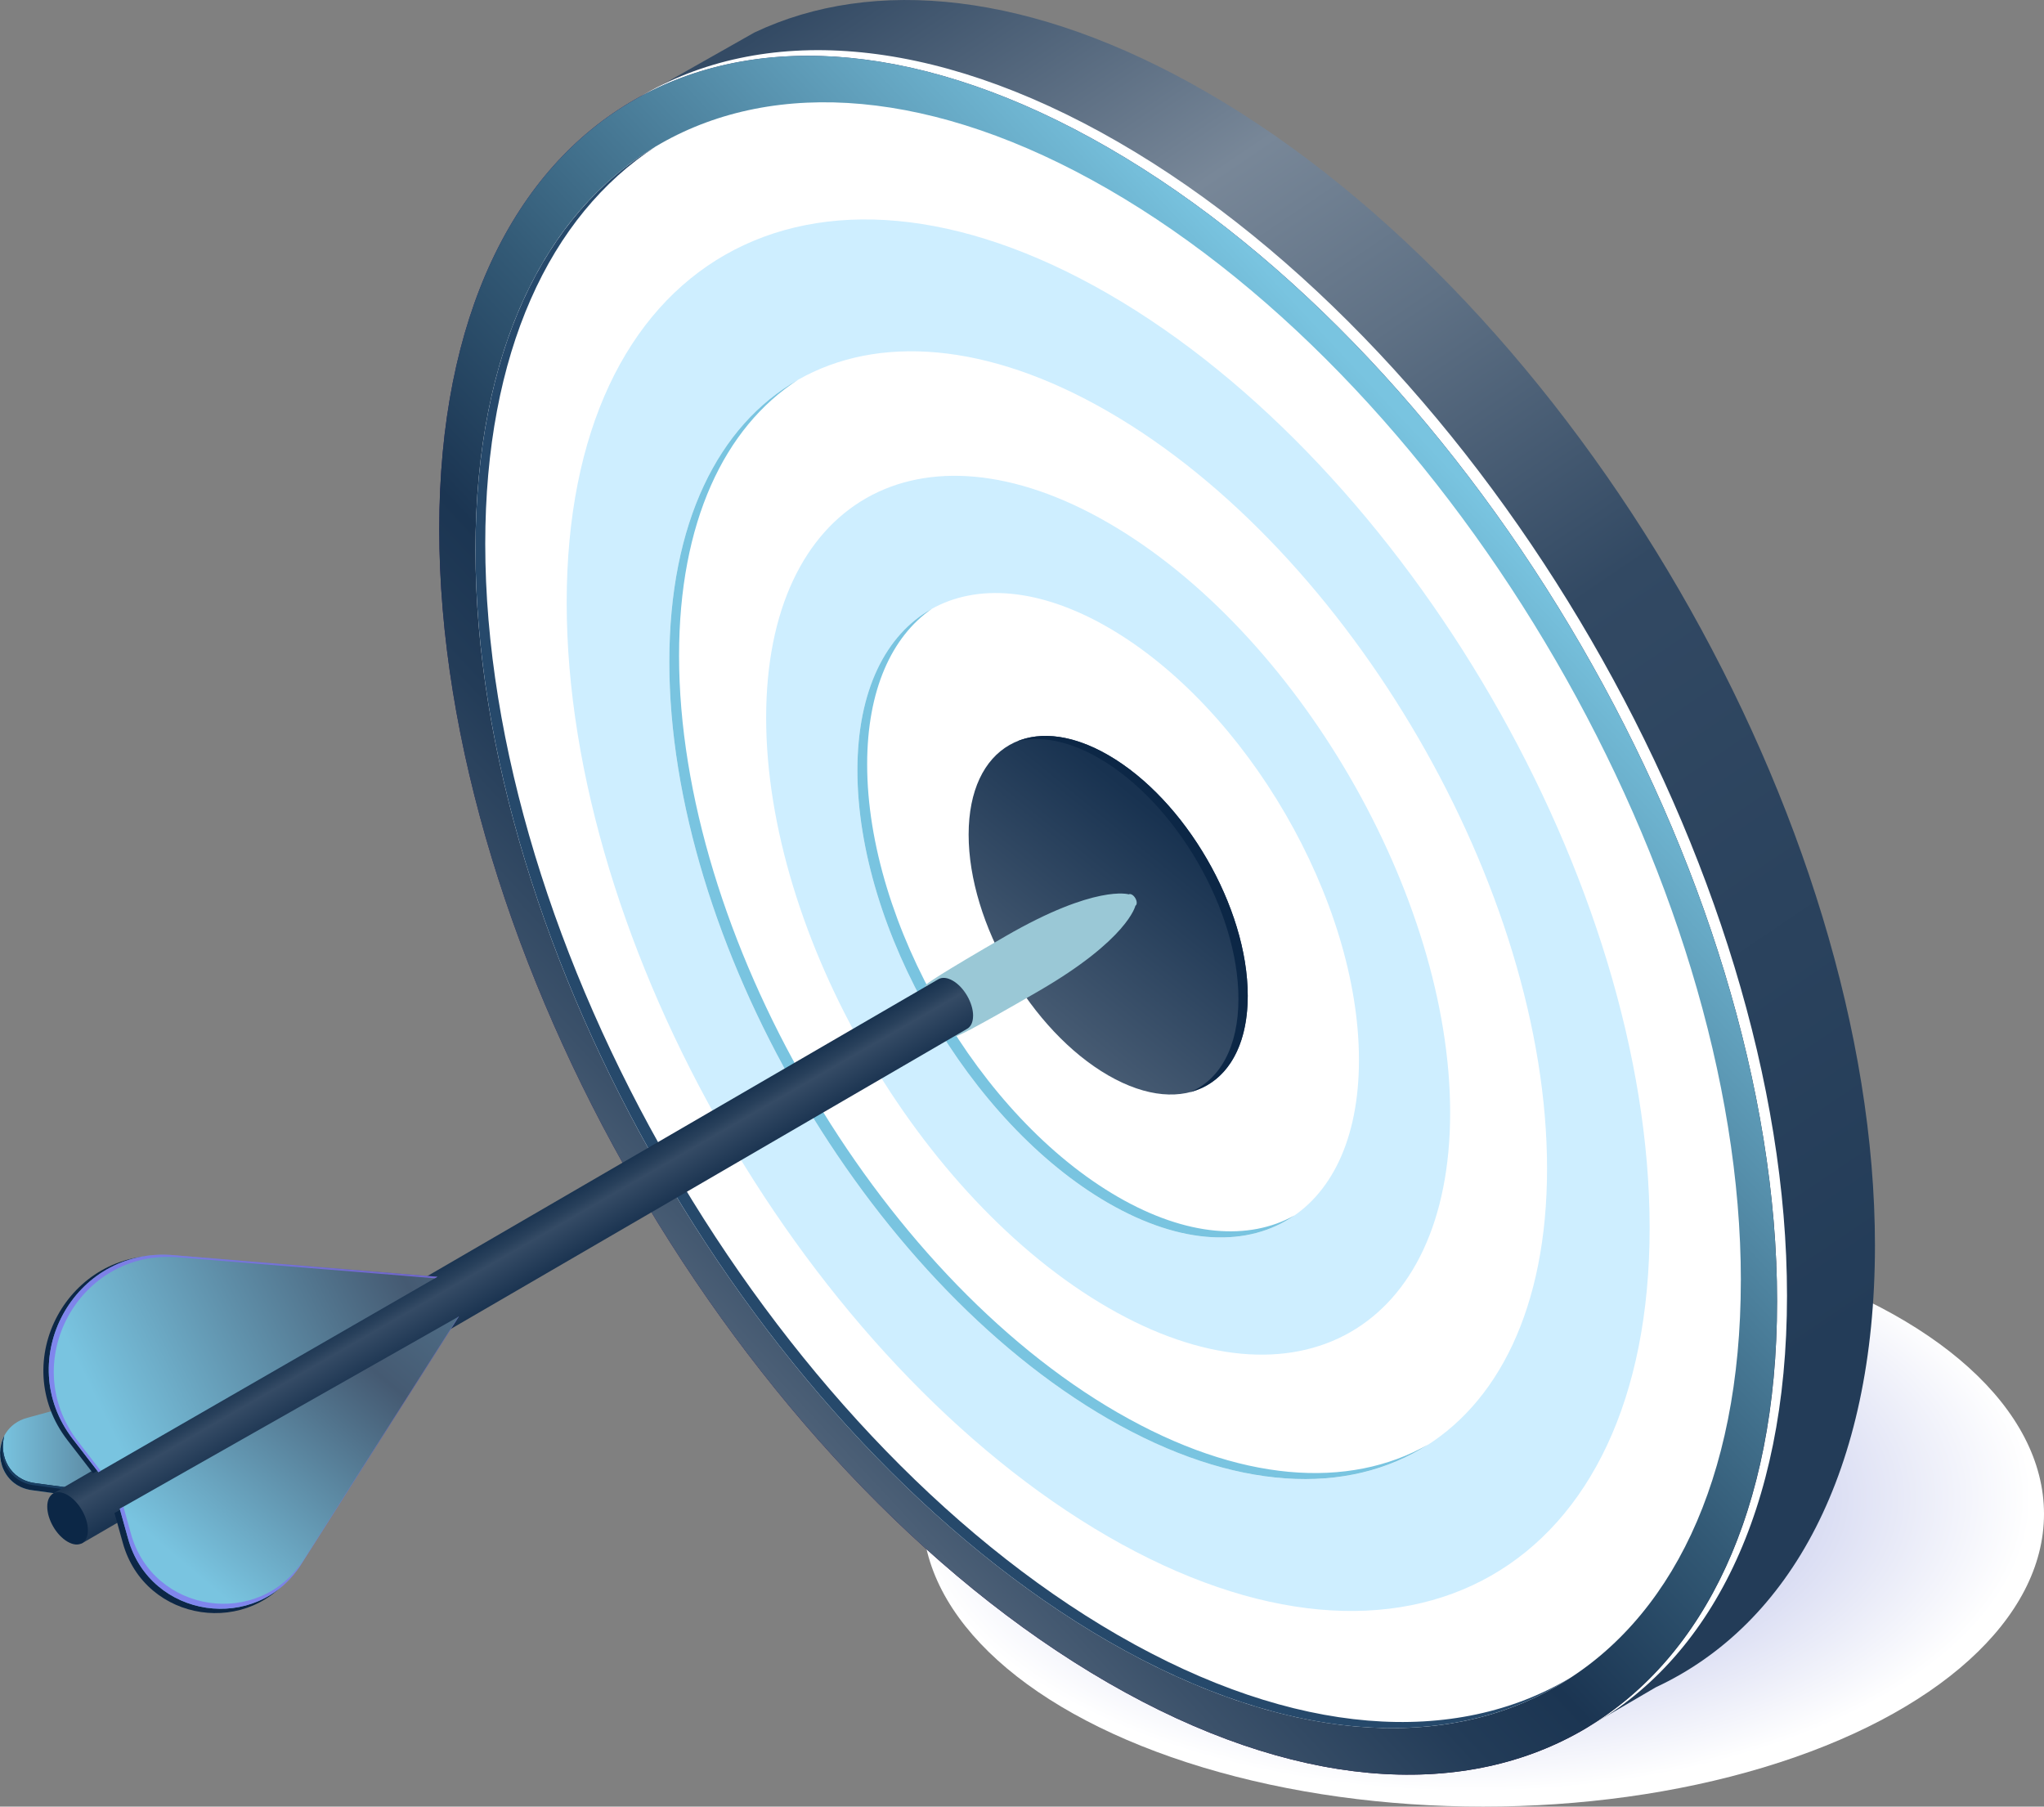
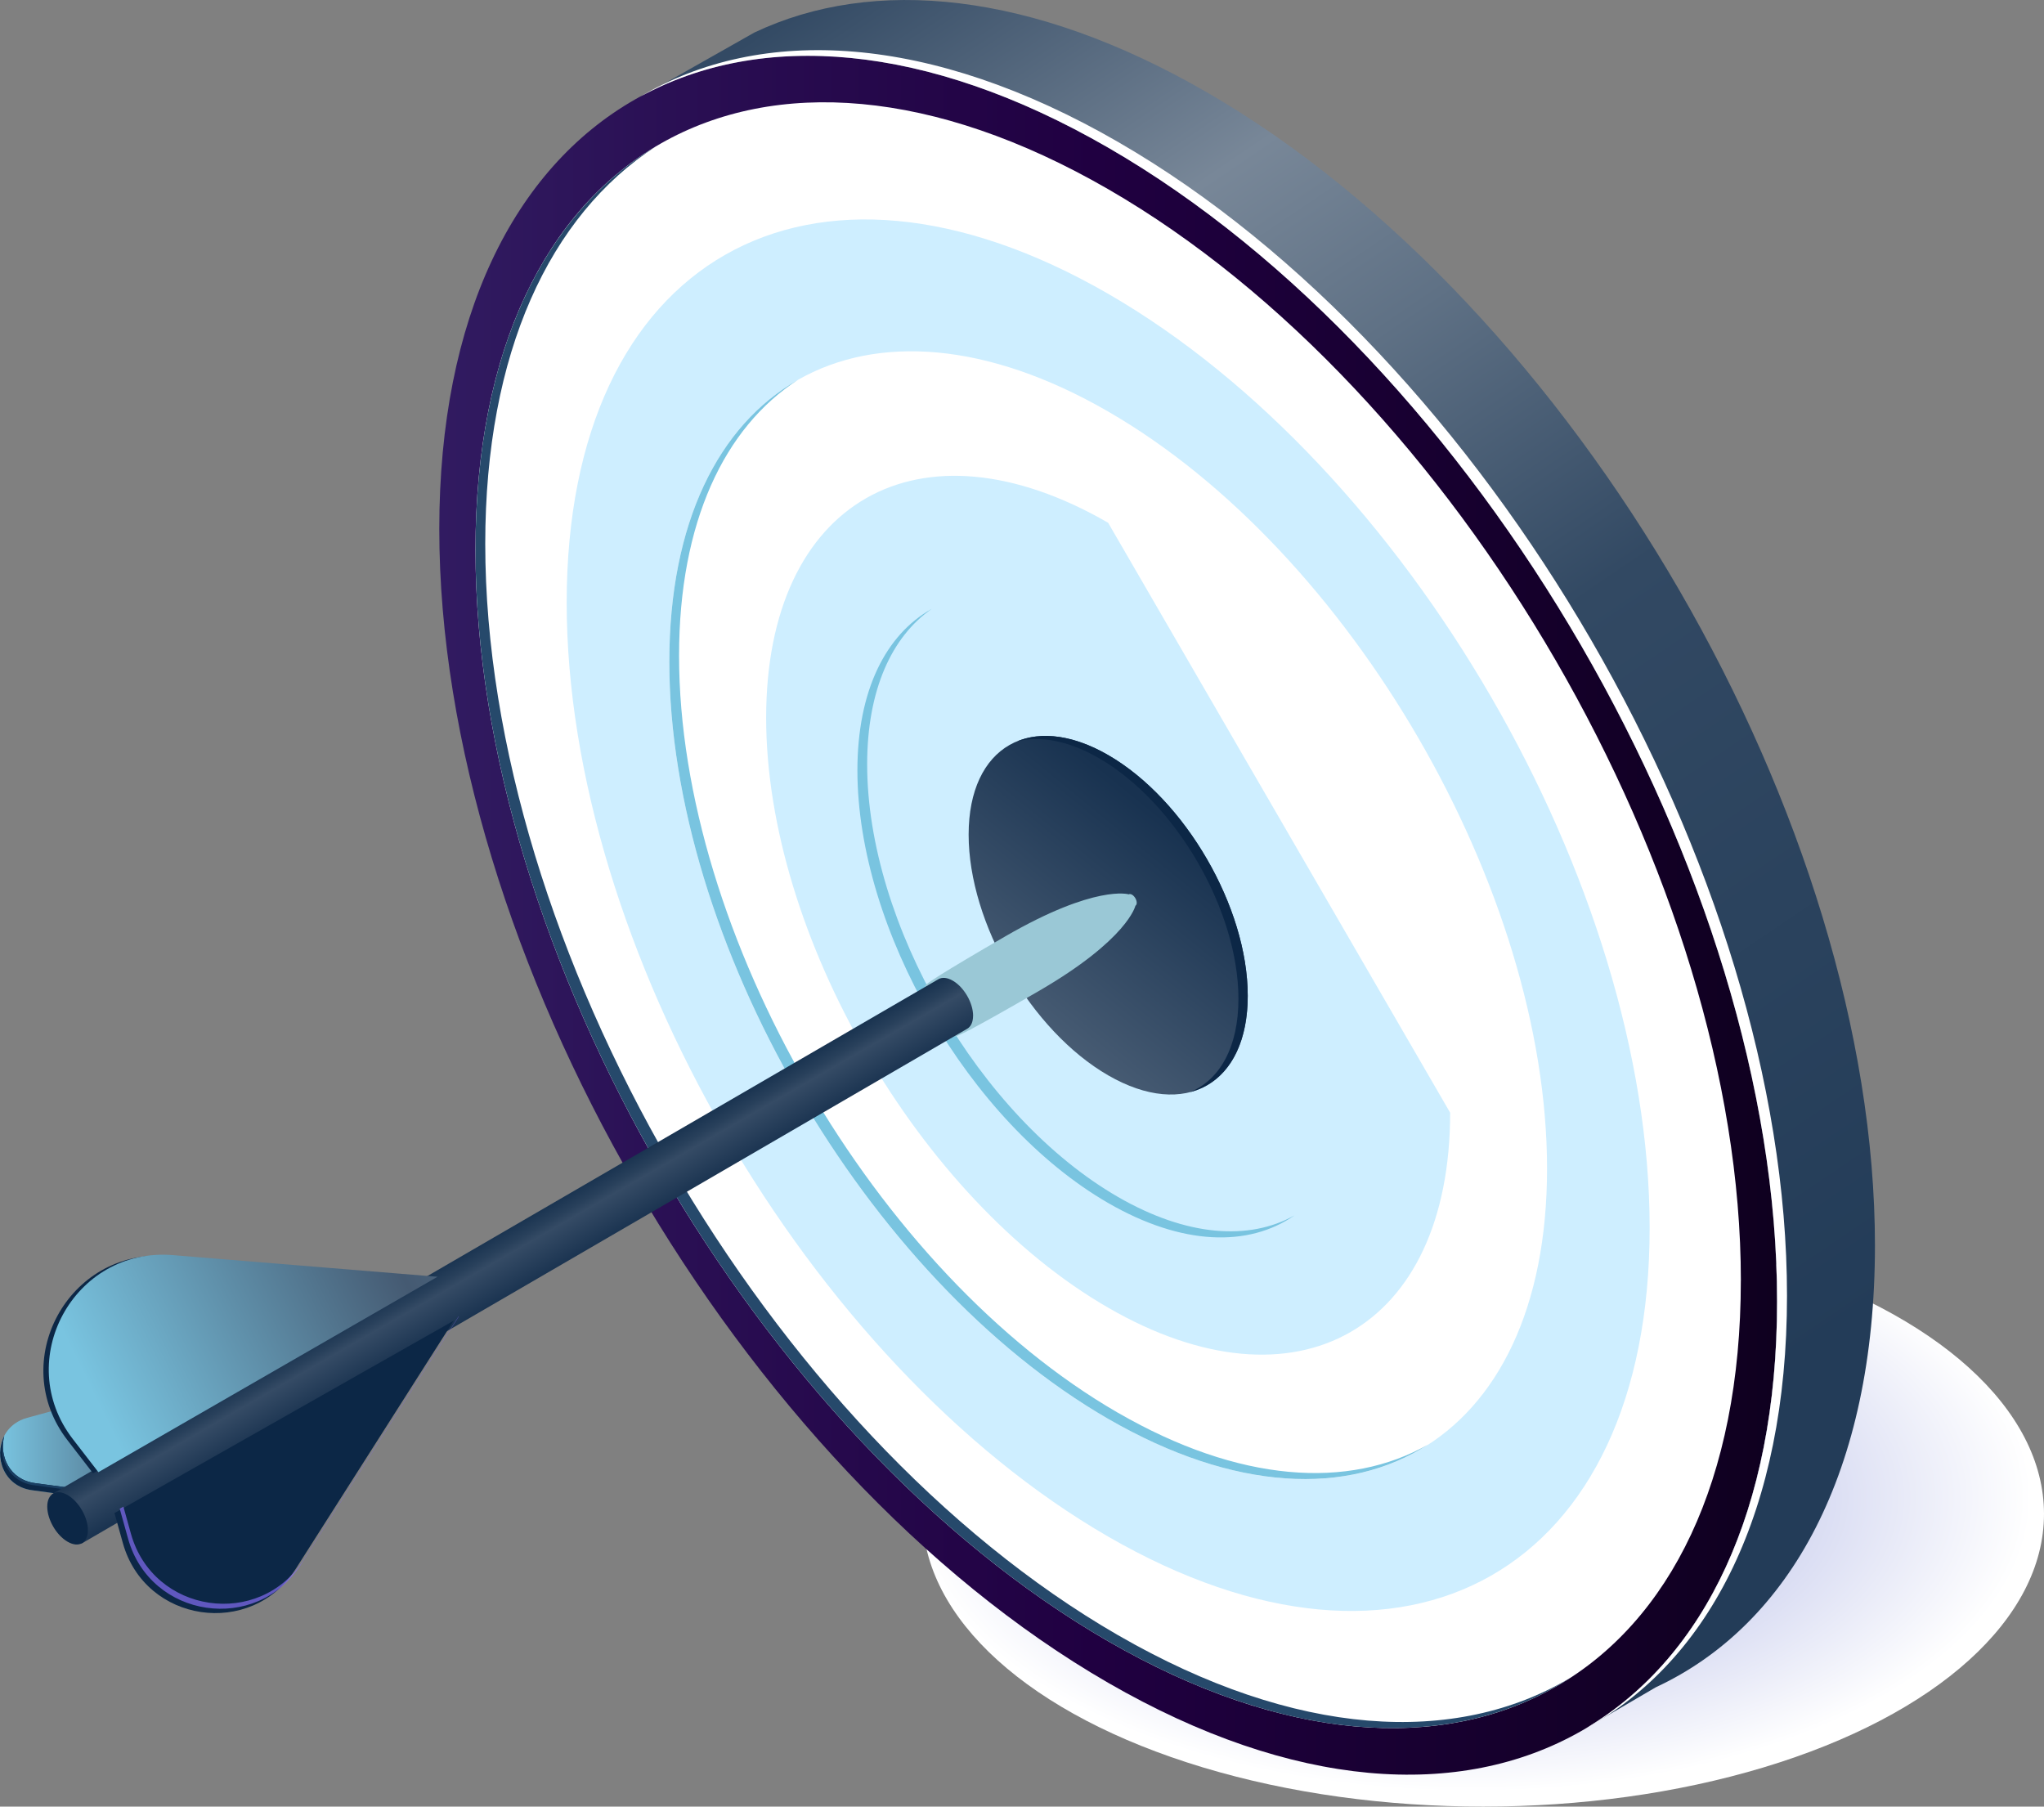
<svg xmlns="http://www.w3.org/2000/svg" xmlns:xlink="http://www.w3.org/1999/xlink" viewBox="0 0 492.71 435.46">
  <rect x="0" y="0" width="492.71" height="435.46" fill="#808080" stroke="none" />
  <defs>
    <style>      .cls-1 {        fill: #79c4e0;      }      .cls-2 {        fill: url(#radial-gradient);        mix-blend-mode: multiply;      }      .cls-3 {        fill: #26496b;      }      .cls-4 {        fill: url(#linear-gradient);      }      .cls-5 {        isolation: isolate;      }      .cls-6 {        fill: url(#Degradado_sin_nombre_1110);      }      .cls-7 {        fill: url(#Degradado_sin_nombre_1119);      }      .cls-8 {        fill: url(#Degradado_sin_nombre_1100);      }      .cls-9 {        fill: url(#Degradado_sin_nombre_1084);      }      .cls-10 {        fill: url(#Degradado_sin_nombre_1072);      }      .cls-11 {        fill: #836df3;        mix-blend-mode: screen;        opacity: .7;      }      .cls-12 {        fill: #fff;      }      .cls-13 {        fill: #ceeeff;      }      .cls-14 {        fill: #0c2746;      }      .cls-15 {        fill: #9ac8d6;      }      .cls-16 {        fill: url(#Degradado_sin_nombre_1119-2);      }      .cls-17 {        fill: url(#Degradado_sin_nombre_1119-3);      }      .cls-18 {        fill: #1a3f63;      }      .cls-19 {        fill: url(#New_Gradient_Swatch_copy_12);        opacity: .5;      }    </style>
    <radialGradient id="radial-gradient" cx="1185.05" cy="-1835.05" fx="1185.05" fy="-1835.05" r="110.59" gradientTransform="translate(-1090.95 1535.5) scale(1.22 .64)" gradientUnits="userSpaceOnUse">
      <stop offset=".19" stop-color="#afb6e5" />
      <stop offset="1" stop-color="#fff" />
    </radialGradient>
    <linearGradient id="Degradado_sin_nombre_1072" data-name="Degradado sin nombre 1072" x1="453.62" y1="365.88" x2="202.6" y2="-4.96" gradientUnits="userSpaceOnUse">
      <stop offset=".09" stop-color="#233c58" />
      <stop offset=".5" stop-color="#324963" />
      <stop offset=".68" stop-color="#5f7185" />
      <stop offset=".8" stop-color="#788798" />
      <stop offset="1" stop-color="#334a64" />
    </linearGradient>
    <linearGradient id="linear-gradient" x1="220.88" y1="1527.42" x2="593.25" y2="1527.42" gradientTransform="translate(-85.39 -1746.64) rotate(30) skewX(30)" gradientUnits="userSpaceOnUse">
      <stop offset="0" stop-color="#311b61" />
      <stop offset=".2" stop-color="#290e52" />
      <stop offset=".49" stop-color="#200041" />
      <stop offset="1" stop-color="#0f001f" />
    </linearGradient>
    <linearGradient id="Degradado_sin_nombre_1084" data-name="Degradado sin nombre 1084" x1="365.12" y1="129.23" x2="154.03" y2="326.06" gradientUnits="userSpaceOnUse">
      <stop offset="0" stop-color="#79c4e0" />
      <stop offset=".05" stop-color="#70b7d3" />
      <stop offset=".45" stop-color="#335a76" />
      <stop offset=".63" stop-color="#1b3552" />
      <stop offset=".72" stop-color="#233c58" />
      <stop offset=".86" stop-color="#3b516a" />
      <stop offset="1" stop-color="#5a6c81" />
    </linearGradient>
    <linearGradient id="Degradado_sin_nombre_1100" data-name="Degradado sin nombre 1100" x1="196.44" y1="307.33" x2="283.92" y2="200" gradientUnits="userSpaceOnUse">
      <stop offset="0" stop-color="#304762" />
      <stop offset=".13" stop-color="#3c526b" />
      <stop offset=".33" stop-color="#4c6076" />
      <stop offset=".49" stop-color="#52657b" />
      <stop offset="1" stop-color="#183250" />
    </linearGradient>
    <linearGradient id="New_Gradient_Swatch_copy_12" data-name="New Gradient Swatch copy 12" x1="265.42" y1="219.84" x2="270.72" y2="219.84" gradientUnits="userSpaceOnUse">
      <stop offset="0" stop-color="#311b61" />
      <stop offset=".2" stop-color="#290e52" />
      <stop offset=".49" stop-color="#200041" />
      <stop offset="1" stop-color="#0f001f" />
    </linearGradient>
    <linearGradient id="Degradado_sin_nombre_1119" data-name="Degradado sin nombre 1119" x1="0" y1="338.16" x2="105.41" y2="338.16" gradientUnits="userSpaceOnUse">
      <stop offset="0" stop-color="#79c4e0" />
      <stop offset=".4" stop-color="#455a72" />
      <stop offset=".51" stop-color="#4c6881" />
      <stop offset=".74" stop-color="#5f8fa9" />
      <stop offset="1" stop-color="#79c4e0" />
    </linearGradient>
    <linearGradient id="Degradado_sin_nombre_1110" data-name="Degradado sin nombre 1110" x1="120.3" y1="297.08" x2="127.4" y2="309.41" gradientUnits="userSpaceOnUse">
      <stop offset="0" stop-color="#193350" />
      <stop offset=".25" stop-color="#28405b" />
      <stop offset=".4" stop-color="#354b65" />
      <stop offset="1" stop-color="#1b3451" />
    </linearGradient>
    <linearGradient id="Degradado_sin_nombre_1119-2" data-name="Degradado sin nombre 1119" x1="20.69" y1="332.37" x2="198.92" y2="244.7" xlink:href="#Degradado_sin_nombre_1119" />
    <linearGradient id="Degradado_sin_nombre_1119-3" data-name="Degradado sin nombre 1119" x1="44.9" y1="377.44" x2="149.91" y2="253.16" xlink:href="#Degradado_sin_nombre_1119" />
  </defs>
  <g class="cls-5">
    <g id="Capa_2" data-name="Capa 2">
      <g id="Capa_1-2" data-name="Capa 1">
        <g>
          <ellipse class="cls-2" cx="357.54" cy="364.92" rx="135.17" ry="70.54" />
          <g>
            <path class="cls-10" d="M290.72,22.14C248.75-2.09,210.53-5.75,181.84,7.84l-23.08,13.07v.12c28.63-13.3,66.65-9.54,108.36,14.55,89.05,51.41,161.24,175.93,161.24,278.11,0,49.6-17.01,84.82-44.7,102.05l15.47-9.04c32.45-15.11,52.83-52.17,52.83-106.46,0-102.18-72.19-226.7-161.24-278.11Z" />
            <path class="cls-4" d="M267.13,35.58C178.08-15.83,105.89,25.33,105.89,127.51s72.19,226.7,161.24,278.11,161.24,10.26,161.24-91.93S356.18,87,267.13,35.58Z" />
            <path class="cls-12" d="M269.52,34.22c-45.16-26.07-85.98-28.32-115.25-10.89,29.08-15.92,68.91-13.11,112.86,12.26,89.05,51.41,161.24,175.93,161.24,278.11,0,50.36-17.54,85.89-45.99,102.82,29.85-16.34,48.38-52.43,48.38-104.19,0-102.18-72.19-226.7-161.24-278.11Z" />
-             <path class="cls-9" d="M428.36,313.69c0,102.18-72.19,143.34-161.24,91.93-89.05-51.41-161.24-175.93-161.24-278.11S178.08-15.83,267.13,35.58c89.05,51.41,161.24,175.93,161.24,278.11Z" />
            <path class="cls-12" d="M419.63,308.65c0,96.65-68.28,135.58-152.51,86.95-84.23-48.63-152.51-166.4-152.51-263.05S182.9-3.03,267.13,45.6c84.23,48.63,152.51,166.4,152.51,263.05Z" />
            <path class="cls-13" d="M397.65,295.96c0,82.72-58.44,116.04-130.52,74.42-72.09-41.62-130.53-142.42-130.53-225.14s58.44-116.04,130.53-74.42c72.09,41.62,130.52,142.42,130.52,225.14Z" />
            <path class="cls-12" d="M372.92,281.68c0,67.05-47.37,94.05-105.79,60.32-58.43-33.73-105.79-115.43-105.79-182.48s47.37-94.05,105.79-60.32c58.43,33.73,105.79,115.43,105.79,182.48Z" />
-             <path class="cls-13" d="M349.56,268.2c0,52.24-36.91,73.29-82.44,47-45.53-26.29-82.44-89.95-82.44-142.19s36.91-73.29,82.44-47c45.53,26.29,82.44,89.95,82.44,142.19Z" />
-             <path class="cls-12" d="M327.58,255.51c0,38.31-27.07,53.74-60.45,34.47-33.39-19.28-60.45-65.96-60.45-104.27s27.07-53.74,60.45-34.47c33.39,19.28,60.45,65.96,60.45,104.27Z" />
+             <path class="cls-13" d="M349.56,268.2c0,52.24-36.91,73.29-82.44,47-45.53-26.29-82.44-89.95-82.44-142.19s36.91-73.29,82.44-47Z" />
            <path class="cls-3" d="M269.48,394.13c-84.23-48.63-152.51-166.4-152.51-263.05,0-46.14,15.57-79.12,41-95.7-26.82,16.06-43.35,49.62-43.35,97.17,0,96.65,68.28,214.42,152.51,263.05,44.02,25.41,83.67,26.9,111.51,8.75-27.7,16.58-66.36,14.49-109.15-10.22Z" />
            <path class="cls-1" d="M269.48,340.53c-58.43-33.73-105.79-115.43-105.79-182.48,0-32.13,10.9-55.03,28.66-66.49-19.16,10.91-31.01,34.43-31.01,67.96,0,67.05,47.37,148.74,105.79,182.48,30.43,17.57,57.84,18.63,77.14,6.18-19.14,10.9-45.58,9.21-74.78-7.65Z" />
            <path class="cls-1" d="M269.48,288.5c-33.39-19.28-60.45-65.96-60.45-104.27,0-17.86,5.89-30.74,15.55-37.46-11.05,6.19-17.9,19.66-17.9,38.93,0,38.31,27.07,85,60.45,104.27,17.82,10.29,33.84,10.68,44.9,2.99-10.92,6.12-25.95,5.12-42.55-4.46Z" />
            <path class="cls-8" d="M300.77,240.02c0,21.32-15.06,29.91-33.64,19.18-18.58-10.73-33.64-36.7-33.64-58.02s15.06-29.91,33.64-19.18c18.58,10.73,33.64,36.7,33.64,58.02Z" />
-             <path class="cls-19" d="M270.72,221.37c0,1.68-1.19,2.35-2.65,1.51-1.46-.84-2.65-2.89-2.65-4.57s1.19-2.35,2.65-1.51c1.46.84,2.65,2.89,2.65,4.57Z" />
            <path class="cls-14" d="M267.13,182c-8.4-4.85-16.08-5.74-21.98-3.3,5.55-1.42,12.36-.21,19.74,4.04,18.58,10.73,33.64,36.7,33.64,58.02,0,11.68-4.52,19.52-11.66,22.48,8.42-2.15,13.9-10.37,13.9-23.22,0-21.32-15.06-47.3-33.64-58.02Z" />
          </g>
          <g>
            <path class="cls-7" d="M25.37,361.58l-17.63-2.38c-9.64-1.3-10.55-14.9-1.16-17.46l98.83-27.01-80.04,46.85Z" />
            <path class="cls-14" d="M26.06,359.86l-17.63-2.38c-6.11-.82-8.7-6.58-7.4-11.35-2.58,4.97-.17,12.15,6.7,13.07l17.63,2.38,80.04-46.85-4.24,1.16-75.11,43.97Z" />
            <path class="cls-18" d="M8.16,357.99l17.63,2.38,76.5-44.78-1.12.31-75.11,43.97-17.63-2.38c-6.11-.82-8.7-6.58-7.4-11.35-.1.2-.19.41-.27.62-1.24,4.74,1.34,10.42,7.4,11.24Z" />
            <g>
              <path class="cls-15" d="M274.01,217.6c0,.35-.12.6-.32.72,0,0-1.77,8.09-23.38,20.61-30.87,17.88-17.13,8.37-17.13,8.37-.83.47-.31-.57-1.55-1.29-2.5-1.44-4.52-4.94-4.52-7.8,0-1.42-1.31-1.43-.51-1.9,0,0-15.11,7.22,15.81-10.66,21.69-12.54,29.68-10.08,29.68-10.08.21-.11.48-.09.79.09.62.36,1.13,1.23,1.13,1.95Z" />
              <path class="cls-15" d="M235.59,244.72c0,3.25-2.3,4.56-5.14,2.93-2.84-1.64-5.13-5.6-5.13-8.86s2.3-4.56,5.13-2.93c2.84,1.64,5.14,5.6,5.14,8.86Z" />
            </g>
            <g>
              <path class="cls-6" d="M234.56,244.84c0,1.52-.52,2.59-1.38,3.11L19.94,371.9c-.89.5-.32-.63-1.66-1.41-2.71-1.56-4.9-5.35-4.9-8.46,0-1.54-1.42-1.55-.55-2.06l213.42-123.97c.88-.48,2.09-.39,3.42.38,2.71,1.56,4.9,5.35,4.9,8.46Z" />
              <path class="cls-14" d="M21.19,368.82c0,3.11-2.19,4.36-4.9,2.79-2.71-1.56-4.9-5.35-4.9-8.46s2.2-4.36,4.9-2.79,4.9,5.35,4.9,8.46Z" />
            </g>
            <path class="cls-14" d="M22.42,355.11l81.75-47.1-63.8-5.22c-23.9-1.96-38.75,25.4-24.09,44.37l6.14,7.95Z" />
            <path class="cls-16" d="M23.72,354.85l81.75-47.1-63.8-5.22c-23.9-1.96-38.75,25.4-24.09,44.37l6.14,7.95Z" />
-             <path class="cls-11" d="M18.79,347.42c-14.66-18.97.19-46.33,24.09-44.37l61.95,5.07.64-.37-63.8-5.22c-23.9-1.96-38.75,25.4-24.09,44.37l6.14,7.95.56-.32-5.49-7.11Z" />
            <path class="cls-14" d="M27.6,364.71l2.01,7.21c5.35,19.25,30.97,23.06,41.7,6.21l38.04-59.78-81.75,46.36Z" />
-             <path class="cls-17" d="M28.87,363.67l2.01,7.21c5.35,19.25,30.97,23.06,41.7,6.21l38.04-59.78-81.75,46.36Z" />
            <path class="cls-11" d="M73.26,375.88c-10.73,16.85-36.35,13.04-41.7-6.21l-1.81-6.51-.89.5,2.01,7.21c5.35,19.25,30.97,23.06,41.7,6.21l38.04-59.78-.12.07-37.23,58.51Z" />
          </g>
        </g>
      </g>
    </g>
  </g>
</svg>